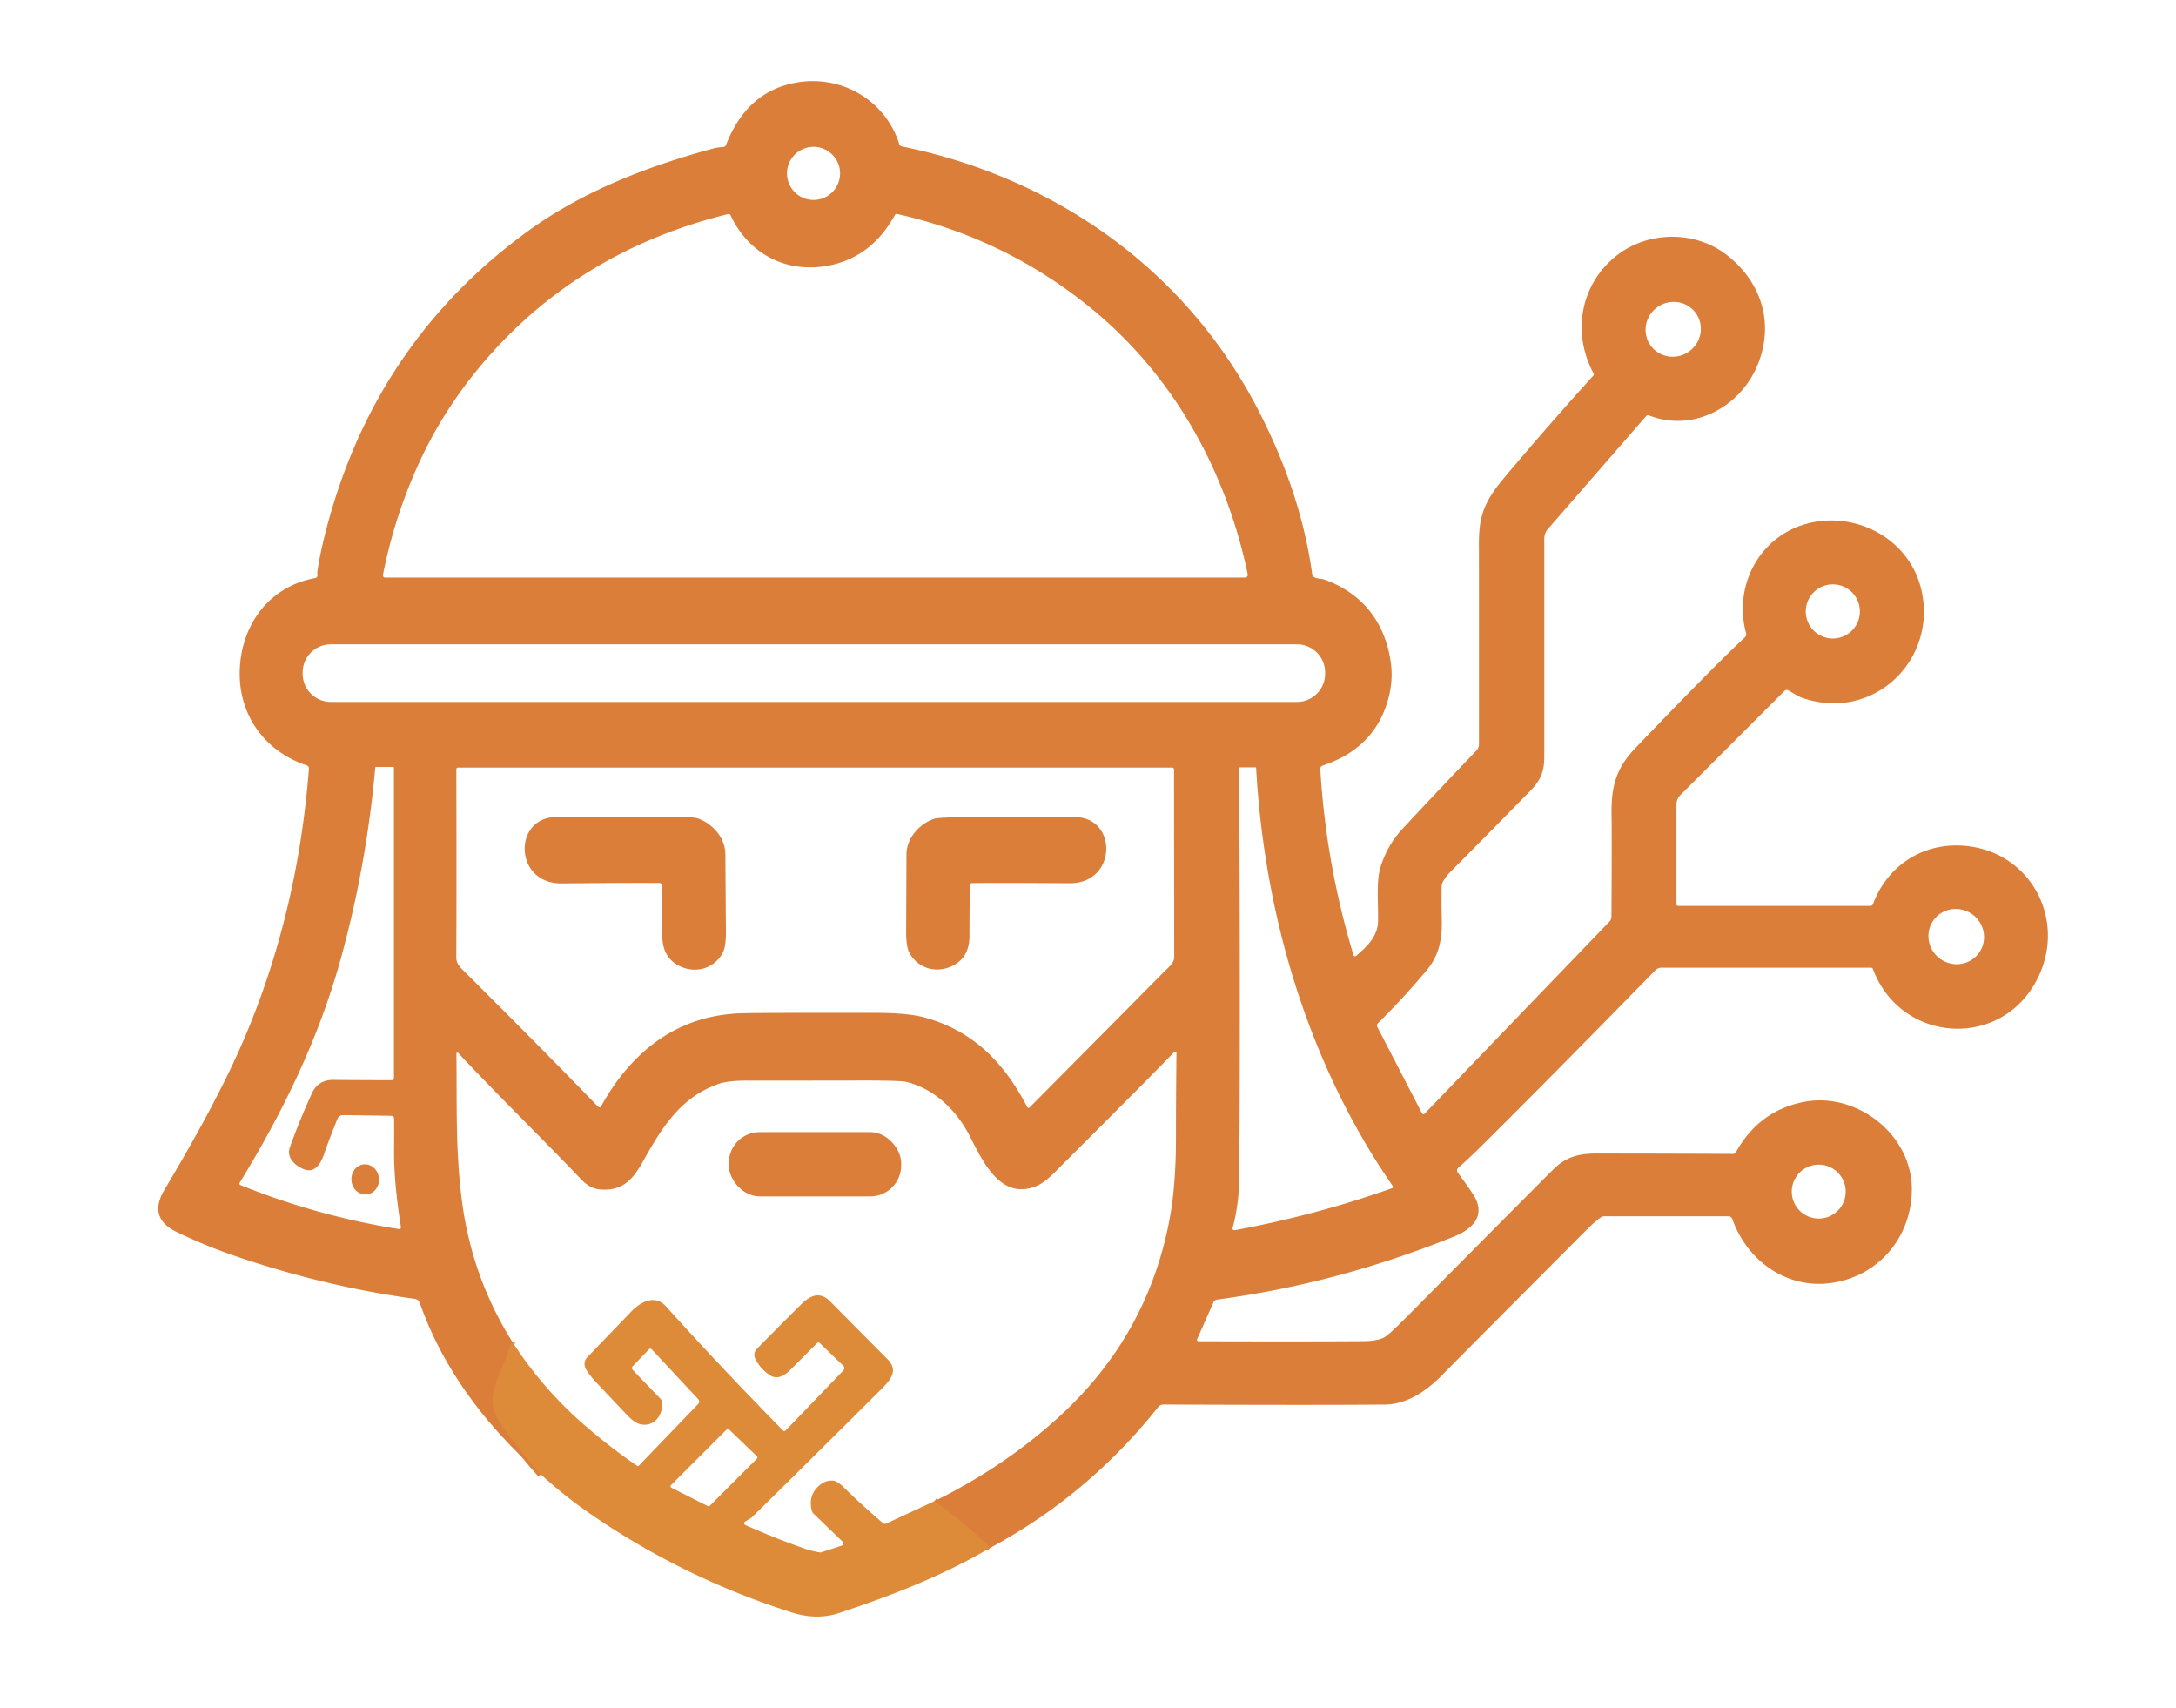
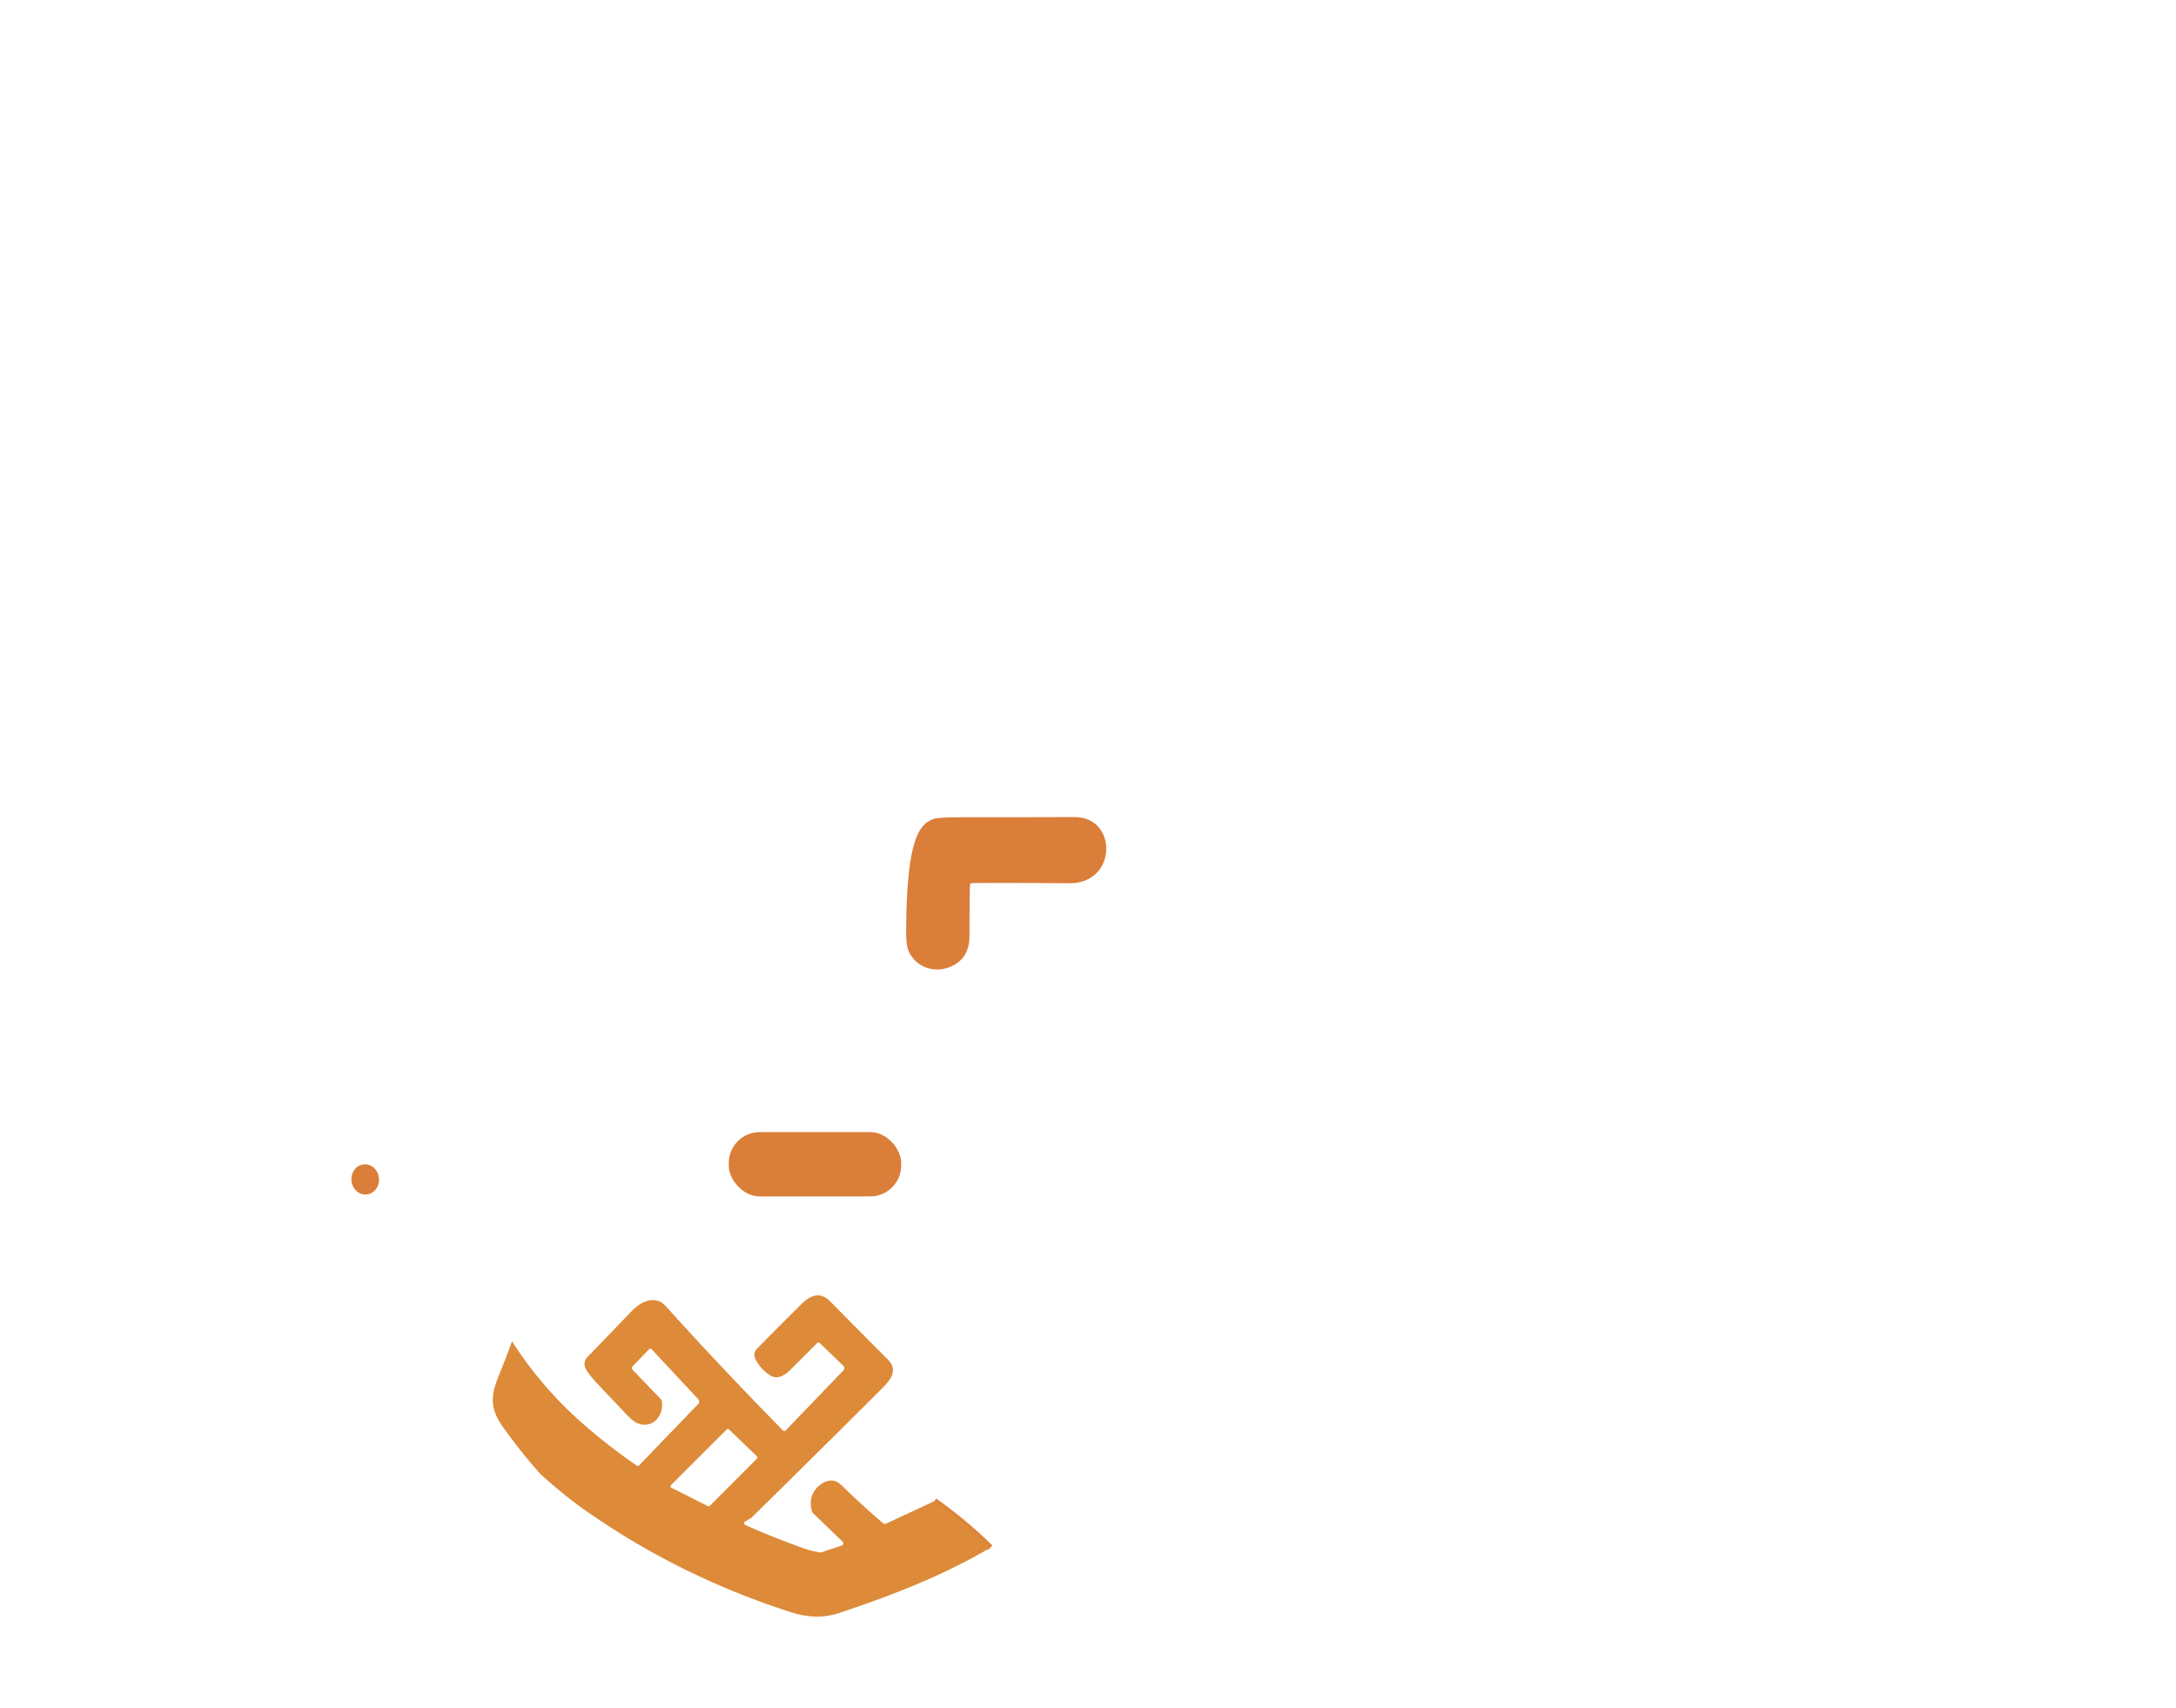
<svg xmlns="http://www.w3.org/2000/svg" version="1.1" viewBox="0.00 0.00 678.00 532.00">
  <g stroke-width="2.00" fill="none" stroke-linecap="butt">
    <path stroke="#dc8439" d="   M 308.52 482.20   Q 300.62 474.39 291.14 467.66" />
-     <path stroke="#dc8439" d="   M 159.54 417.87   Q 157.48 423.51 155.26 428.95   C 152.71 435.22 152.88 439.23 156.77 444.64   Q 162.99 453.29 168.49 459.31" />
  </g>
  <g fill="#da7e39">
-     <path d="   M 308.52 482.20   Q 300.62 474.39 291.14 467.66   Q 313.77 456.52 331.09 440.35   Q 357.69 415.49 364.40 379.91   Q 366.42 369.22 366.41 354.00   Q 366.40 343.96 366.56 327.97   A 0.35 0.34 -4.8 0 0 366.15 327.63   Q 365.94 327.66 365.68 327.93   Q 357.70 336.20 329.85 363.98   C 327.66 366.17 325.64 368.33 322.99 369.45   C 311.91 374.11 306.25 361.94 302.34 354.24   C 298.17 346.00 291.17 339.13 282.31 337.03   Q 280.49 336.60 268.64 336.62   Q 235.26 336.67 234.12 336.65   Q 227.20 336.53 223.96 337.65   C 212.14 341.74 206.30 351.13 200.31 361.87   C 197.06 367.70 193.77 371.11 186.96 370.55   C 184.52 370.36 182.54 368.96 180.92 367.25   C 169.23 354.92 155.55 341.70 142.74 327.99   A 0.31 0.31 0.0 0 0 142.21 328.20   C 142.39 345.88 141.94 357.41 143.76 372.75   Q 146.64 397.21 159.54 417.87   Q 157.48 423.51 155.26 428.95   C 152.71 435.22 152.88 439.23 156.77 444.64   Q 162.99 453.29 168.49 459.31   C 151.99 444.81 138.10 426.84 130.82 405.93   A 1.97 1.96 84.1 0 0 129.23 404.63   Q 101.56 400.85 74.14 391.58   Q 63.95 388.14 54.97 383.76   Q 45.99 379.40 51.29 370.55   Q 66.95 344.40 75.10 325.85   C 87.11 298.53 93.98 269.27 96.25 239.47   A 1.01 1.00 11.5 0 0 95.56 238.44   C 82.25 234.00 74.04 222.33 74.72 208.24   C 75.40 194.33 83.97 182.68 98.25 180.08   A 0.79 0.79 0.0 0 0 98.79 179.69   Q 99.00 179.32 98.90 178.84   Q 98.82 178.44 98.90 177.94   Q 100.14 169.68 103.40 158.67   Q 119.39 104.80 164.50 72.00   C 181.41 59.71 201.64 51.77 222.69 46.15   C 223.54 45.93 224.56 45.87 225.44 45.79   A 0.88 0.87 -81.6 0 0 226.17 45.24   C 230.18 35.02 236.83 27.80 247.93 25.76   C 262.05 23.16 275.90 31.16 280.20 44.92   A 1.02 1.01 86.9 0 0 280.96 45.61   C 328.73 55.31 369.31 84.02 391.78 127.23   Q 405.36 153.36 408.85 178.89   A 1.26 1.24 11.7 0 0 409.46 179.80   C 410.43 180.36 411.84 180.27 412.63 180.55   C 424.64 184.84 431.67 194.10 433.35 206.44   Q 434.10 211.93 432.62 217.49   Q 428.49 233.07 412.09 238.50   A 1.04 1.04 0.0 0 0 411.38 239.55   Q 413.13 269.07 421.72 297.55   A 0.51 0.50 -28.7 0 0 422.53 297.78   C 425.82 294.98 429.29 291.80 429.38 286.98   C 429.48 281.35 428.74 274.54 430.17 270.03   Q 432.30 263.26 436.89 258.32   Q 448.68 245.65 459.99 233.87   A 2.97 2.96 67.1 0 0 460.82 231.81   Q 460.83 172.25 460.81 170.91   C 460.68 162.50 461.68 158.31 465.96 152.28   Q 467.00 150.81 470.98 146.11   Q 483.63 131.16 496.49 116.98   A 0.51 0.50 -38.3 0 0 496.56 116.39   C 489.60 103.51 492.50 88.17 504.07 79.35   C 513.61 72.06 527.96 71.79 537.75 79.23   C 549.27 87.99 553.14 101.70 547.13 114.82   C 541.50 127.11 527.24 134.71 513.75 129.40   A 0.75 0.74 31.0 0 0 512.92 129.60   L 482.30 164.80   A 4.66 4.62 -24.8 0 0 481.17 167.83   Q 481.18 223.53 481.17 235.75   C 481.17 240.43 480.01 243.14 476.58 246.62   Q 457.00 266.54 452.02 271.51   Q 450.38 273.14 449.45 274.98   A 2.31 2.28 59.3 0 0 449.20 275.98   Q 449.10 281.71 449.23 286.23   C 449.42 292.83 448.27 297.80 444.52 302.28   Q 437.22 311.00 429.32 318.78   A 0.96 0.96 0.0 0 0 429.14 319.91   L 443.07 346.84   A 0.50 0.50 0.0 0 0 443.87 346.96   L 501.44 287.14   A 2.43 2.42 67.0 0 0 502.10 285.50   Q 502.24 260.55 502.13 253.95   C 501.97 244.81 503.66 239.19 509.55 233.05   Q 533.58 207.97 543.74 198.47   A 1.16 1.15 61.0 0 0 544.06 197.33   C 539.77 181.52 549.26 165.34 565.64 162.56   C 580.22 160.09 594.68 168.79 598.41 182.77   C 604.34 204.99 583.98 225.30 561.36 217.34   C 560.12 216.90 558.41 215.68 557.08 215.03   A 0.88 0.88 0.0 0 0 556.06 215.19   L 523.57 247.69   A 4.18 4.16 67.6 0 0 522.35 250.64   L 522.35 281.68   A 0.54 0.54 0.0 0 0 522.89 282.22   L 582.75 282.22   A 0.91 0.91 0.0 0 0 583.60 281.63   C 587.84 270.27 598.12 263.05 610.38 263.40   C 632.14 264.01 644.50 286.27 634.66 305.23   C 623.32 327.11 592.15 324.99 583.54 301.81   A 0.54 0.53 -10.3 0 0 583.04 301.47   L 517.61 301.47   A 2.54 2.52 22.1 0 0 515.81 302.22   Q 482.25 336.56 461.18 357.43   Q 458.03 360.55 454.35 363.81   A 1.09 1.09 0.0 0 0 454.20 365.27   Q 457.96 370.42 459.08 372.19   C 463.15 378.65 458.82 382.88 453.18 385.16   Q 416.88 399.86 379.25 404.85   A 1.52 1.51 7.8 0 0 378.08 405.73   L 372.99 417.22   A 0.44 0.44 0.0 0 0 373.39 417.84   Q 407.96 417.94 425.02 417.81   Q 427.97 417.79 430.15 417.11   A 5.96 5.83 -71.5 0 0 432.04 416.14   Q 433.75 414.84 438.28 410.28   Q 473.27 375.00 484.01 364.28   C 487.79 360.52 491.63 359.36 497.42 359.36   Q 523.76 359.38 539.83 359.48   A 1.25 1.24 14.7 0 0 540.94 358.84   Q 548.05 346.11 561.86 343.31   C 578.29 339.97 595.73 353.31 595.69 370.50   C 595.65 385.30 585.44 397.53 570.72 399.67   C 556.84 401.69 544.41 392.90 539.75 379.76   A 1.30 1.28 -9.5 0 0 538.53 378.90   L 499.79 378.90   A 1.42 1.40 29.9 0 0 499.10 379.08   Q 497.48 379.98 493.87 383.61   Q 451.17 426.46 449.88 427.82   C 445.12 432.84 438.75 437.49 431.52 437.56   Q 410.89 437.76 362.52 437.55   A 2.11 2.10 -70.5 0 0 360.85 438.35   Q 339.09 465.76 308.52 482.20   Z   M 261.75 54.02   A 8.27 8.27 0.0 0 0 253.48 45.75   A 8.27 8.27 0.0 0 0 245.21 54.02   A 8.27 8.27 0.0 0 0 253.48 62.29   A 8.27 8.27 0.0 0 0 261.75 54.02   Z   M 119.31 179.13   A 0.67 0.67 0.0 0 0 119.97 179.93   L 387.94 179.93   A 0.85 0.85 0.0 0 0 388.77 178.90   C 381.95 146.33 365.44 116.72 339.70 95.82   Q 313.03 74.16 279.50 66.66   A 0.61 0.61 0.0 0 0 278.83 66.97   Q 271.72 79.92 258.67 82.64   C 245.37 85.41 233.41 79.35 227.62 67.06   A 0.69 0.67 -18.8 0 0 226.84 66.69   Q 179.39 78.39 149.50 114.26   Q 137.73 128.39 130.31 144.77   Q 122.82 161.29 119.31 179.13   Z   M 528.578 97.835   A 8.66 8.49 -33.3 0 0 516.679 95.494   A 8.66 8.49 -33.3 0 0 514.102 107.344   A 8.66 8.49 -33.3 0 0 526.001 109.686   A 8.66 8.49 -33.3 0 0 528.578 97.835   Z   M 579.50 190.48   A 8.43 8.43 0.0 0 0 571.07 182.05   A 8.43 8.43 0.0 0 0 562.64 190.48   A 8.43 8.43 0.0 0 0 571.07 198.91   A 8.43 8.43 0.0 0 0 579.50 190.48   Z   M 412.88 209.49   A 8.76 8.76 0.0 0 0 404.12 200.73   L 103.06 200.73   A 8.76 8.76 0.0 0 0 94.30 209.49   L 94.30 209.91   A 8.76 8.76 0.0 0 0 103.06 218.67   L 404.12 218.67   A 8.76 8.76 0.0 0 0 412.88 209.91   L 412.88 209.49   Z   M 122.05 347.61   L 106.91 347.38   A 1.90 1.89 11.2 0 0 105.12 348.57   Q 102.10 356.16 101.03 359.36   C 99.85 362.88 97.85 365.88 94.02 363.97   C 91.65 362.79 89.26 360.40 90.28 357.53   Q 93.04 349.74 97.16 340.64   Q 99.09 336.37 103.94 336.42   Q 110.44 336.49 122.05 336.51   A 0.69 0.69 0.0 0 0 122.74 335.82   L 122.74 239.18   A 0.25 0.24 90.0 0 0 122.50 238.93   L 117.15 238.93   A 0.23 0.23 0.0 0 0 116.92 239.14   Q 114.27 268.85 106.55 297.34   C 99.60 323.04 88.23 346.34 74.68 368.45   A 0.51 0.50 -63.4 0 0 74.92 369.18   Q 98.55 378.75 124.25 382.89   A 0.58 0.58 0.0 0 0 124.92 382.22   C 123.76 375.08 122.71 366.09 122.78 358.40   Q 122.85 349.41 122.77 348.29   A 0.73 0.73 0.0 0 0 122.05 347.61   Z   M 142.19 239.63   Q 142.27 282.74 142.17 298.28   Q 142.16 300.14 143.78 301.75   Q 167.93 325.74 186.38 344.80   A 0.56 0.56 0.0 0 0 187.27 344.68   C 196.70 327.61 211.08 316.16 231.25 315.66   Q 238.30 315.48 273.11 315.54   Q 282.99 315.55 288.25 317.02   C 303.52 321.29 312.92 331.19 320.09 344.91   A 0.44 0.44 0.0 0 0 320.79 345.01   Q 346.34 319.26 362.80 302.64   C 363.98 301.45 365.86 299.97 365.86 298.23   Q 365.81 256.25 365.81 239.68   A 0.57 0.57 0.0 0 0 365.24 239.12   L 142.71 239.12   A 0.52 0.51 -0.0 0 0 142.19 239.63   Z   M 384.39 383.19   Q 384.66 383.26 385.21 383.16   Q 410.56 378.41 433.73 370.16   A 0.46 0.46 0.0 0 0 433.95 369.47   C 407.67 331.52 393.97 285.30 391.38 239.19   A 0.15 0.15 0.0 0 0 391.23 239.05   L 386.30 239.05   A 0.20 0.20 0.0 0 0 386.10 239.25   Q 386.49 318.26 386.12 366.57   Q 386.05 375.28 384.04 382.60   A 0.48 0.48 0.0 0 0 384.39 383.19   Z   M 602.396 286.756   A 8.72 8.55 -144.9 0 0 604.614 298.765   A 8.72 8.55 -144.9 0 0 616.664 296.784   A 8.72 8.55 -144.9 0 0 614.446 284.775   A 8.72 8.55 -144.9 0 0 602.396 286.756   Z   M 575.08 371.22   A 8.40 8.40 0.0 0 0 566.68 362.82   A 8.40 8.40 0.0 0 0 558.28 371.22   A 8.40 8.40 0.0 0 0 566.68 379.62   A 8.40 8.40 0.0 0 0 575.08 371.22   Z" />
-     <path d="   M 205.52 275.08   Q 196.87 275.00 174.98 275.21   C 160.10 275.35 159.75 254.51 173.45 254.52   Q 188.67 254.53 205.77 254.46   Q 215.85 254.42 217.36 254.94   C 221.92 256.49 225.97 260.95 226.01 266.07   Q 226.07 275.21 226.18 290.32   Q 226.20 294.95 225.17 296.87   C 222.22 302.26 215.72 303.54 210.68 300.36   Q 206.41 297.66 206.37 291.66   Q 206.32 280.67 206.18 275.74   A 0.67 0.67 0.0 0 0 205.52 275.08   Z" />
-     <path d="   M 302.21 275.77   Q 302.09 280.68 302.07 291.63   Q 302.05 297.60 297.81 300.30   C 292.80 303.48 286.32 302.23 283.37 296.87   Q 282.33 294.96 282.34 290.35   Q 282.40 275.31 282.44 266.20   C 282.46 261.10 286.48 256.65 291.02 255.09   Q 292.52 254.57 302.56 254.58   Q 319.58 254.60 334.74 254.54   C 348.38 254.49 348.10 275.24 333.28 275.15   Q 311.48 275.01 302.87 275.11   A 0.67 0.67 0.0 0 0 302.21 275.77   Z" />
+     <path d="   M 302.21 275.77   Q 302.09 280.68 302.07 291.63   Q 302.05 297.60 297.81 300.30   C 292.80 303.48 286.32 302.23 283.37 296.87   Q 282.33 294.96 282.34 290.35   C 282.46 261.10 286.48 256.65 291.02 255.09   Q 292.52 254.57 302.56 254.58   Q 319.58 254.60 334.74 254.54   C 348.38 254.49 348.10 275.24 333.28 275.15   Q 311.48 275.01 302.87 275.11   A 0.67 0.67 0.0 0 0 302.21 275.77   Z" />
    <rect x="227.07" y="352.68" width="53.72" height="20.04" rx="9.64" />
    <ellipse cx="0.00" cy="0.00" transform="translate(113.79,367.42) rotate(-95.3)" rx="4.71" ry="4.30" />
  </g>
  <path fill="#dd8a39" d="   M 291.14 467.66   Q 300.62 474.39 308.52 482.20   C 293.73 490.93 277.65 497.11 261.52 502.48   Q 254.50 504.82 246.65 502.31   Q 211.65 491.14 182.00 470.26   Q 175.69 465.81 168.49 459.31   Q 162.99 453.29 156.77 444.64   C 152.88 439.23 152.71 435.22 155.26 428.95   Q 157.48 423.51 159.54 417.87   Q 168.97 432.57 182.06 443.92   Q 190.27 451.03 198.47 456.62   A 0.50 0.49 -50.9 0 0 199.10 456.55   L 217.56 437.37   A 1.06 1.06 0.0 0 0 217.57 435.91   L 203.08 420.37   A 0.61 0.60 45.3 0 0 202.20 420.36   L 197.15 425.61   A 0.85 0.84 45.3 0 0 197.15 426.78   L 205.83 435.80   A 1.56 1.56 0.0 0 1 206.24 436.65   C 206.78 440.88 203.72 444.76 199.37 443.65   Q 197.63 443.21 195.29 440.73   Q 190.52 435.70 186.09 431.00   Q 183.37 428.12 182.44 426.24   A 2.99 2.99 0.0 0 1 182.97 422.83   Q 189.10 416.49 196.77 408.51   C 199.73 405.43 204.14 403.24 207.51 406.98   Q 224.13 425.44 243.98 445.66   A 0.55 0.55 0.0 0 0 244.77 445.66   L 262.79 426.93   A 1.03 1.03 0.0 0 0 262.76 425.47   L 255.37 418.36   A 0.52 0.52 0.0 0 0 254.64 418.36   Q 247.74 425.29 246.38 426.63   C 244.53 428.46 242.24 430.00 239.83 428.38   Q 236.71 426.30 235.28 423.16   A 2.63 2.62 54.9 0 1 235.78 420.25   Q 239.86 416.07 249.61 406.36   C 252.59 403.40 255.57 402.27 258.74 405.50   Q 264.48 411.33 276.54 423.44   C 280.00 426.92 277.55 429.82 274.59 432.77   Q 248.85 458.42 234.22 472.73   A 0.98 0.87 3.6 0 1 234.04 472.87   L 232.15 474.03   A 0.60 0.60 0.0 0 0 232.22 475.09   Q 242.19 479.51 251.52 482.72   Q 252.58 483.09 255.48 483.64   A 0.72 0.68 39.7 0 0 255.81 483.62   L 262.23 481.52   A 0.76 0.76 0.0 0 0 262.52 480.25   L 253.47 471.53   A 1.80 1.78 14.5 0 1 252.97 470.69   Q 251.63 465.69 255.54 462.56   Q 257.27 461.17 259.42 461.25   Q 260.82 461.30 262.85 463.30   Q 268.07 468.45 275.09 474.48   A 0.99 0.98 52.9 0 0 276.14 474.63   L 291.14 467.66   Z   M 227.15 445.31   A 0.51 0.51 0.0 0 0 226.44 445.31   L 209.08 462.66   A 0.51 0.51 0.0 0 0 209.21 463.48   L 220.56 469.20   A 0.51 0.51 0.0 0 0 221.15 469.11   L 235.84 454.41   A 0.51 0.51 0.0 0 0 235.84 453.68   L 227.15 445.31   Z" />
</svg>